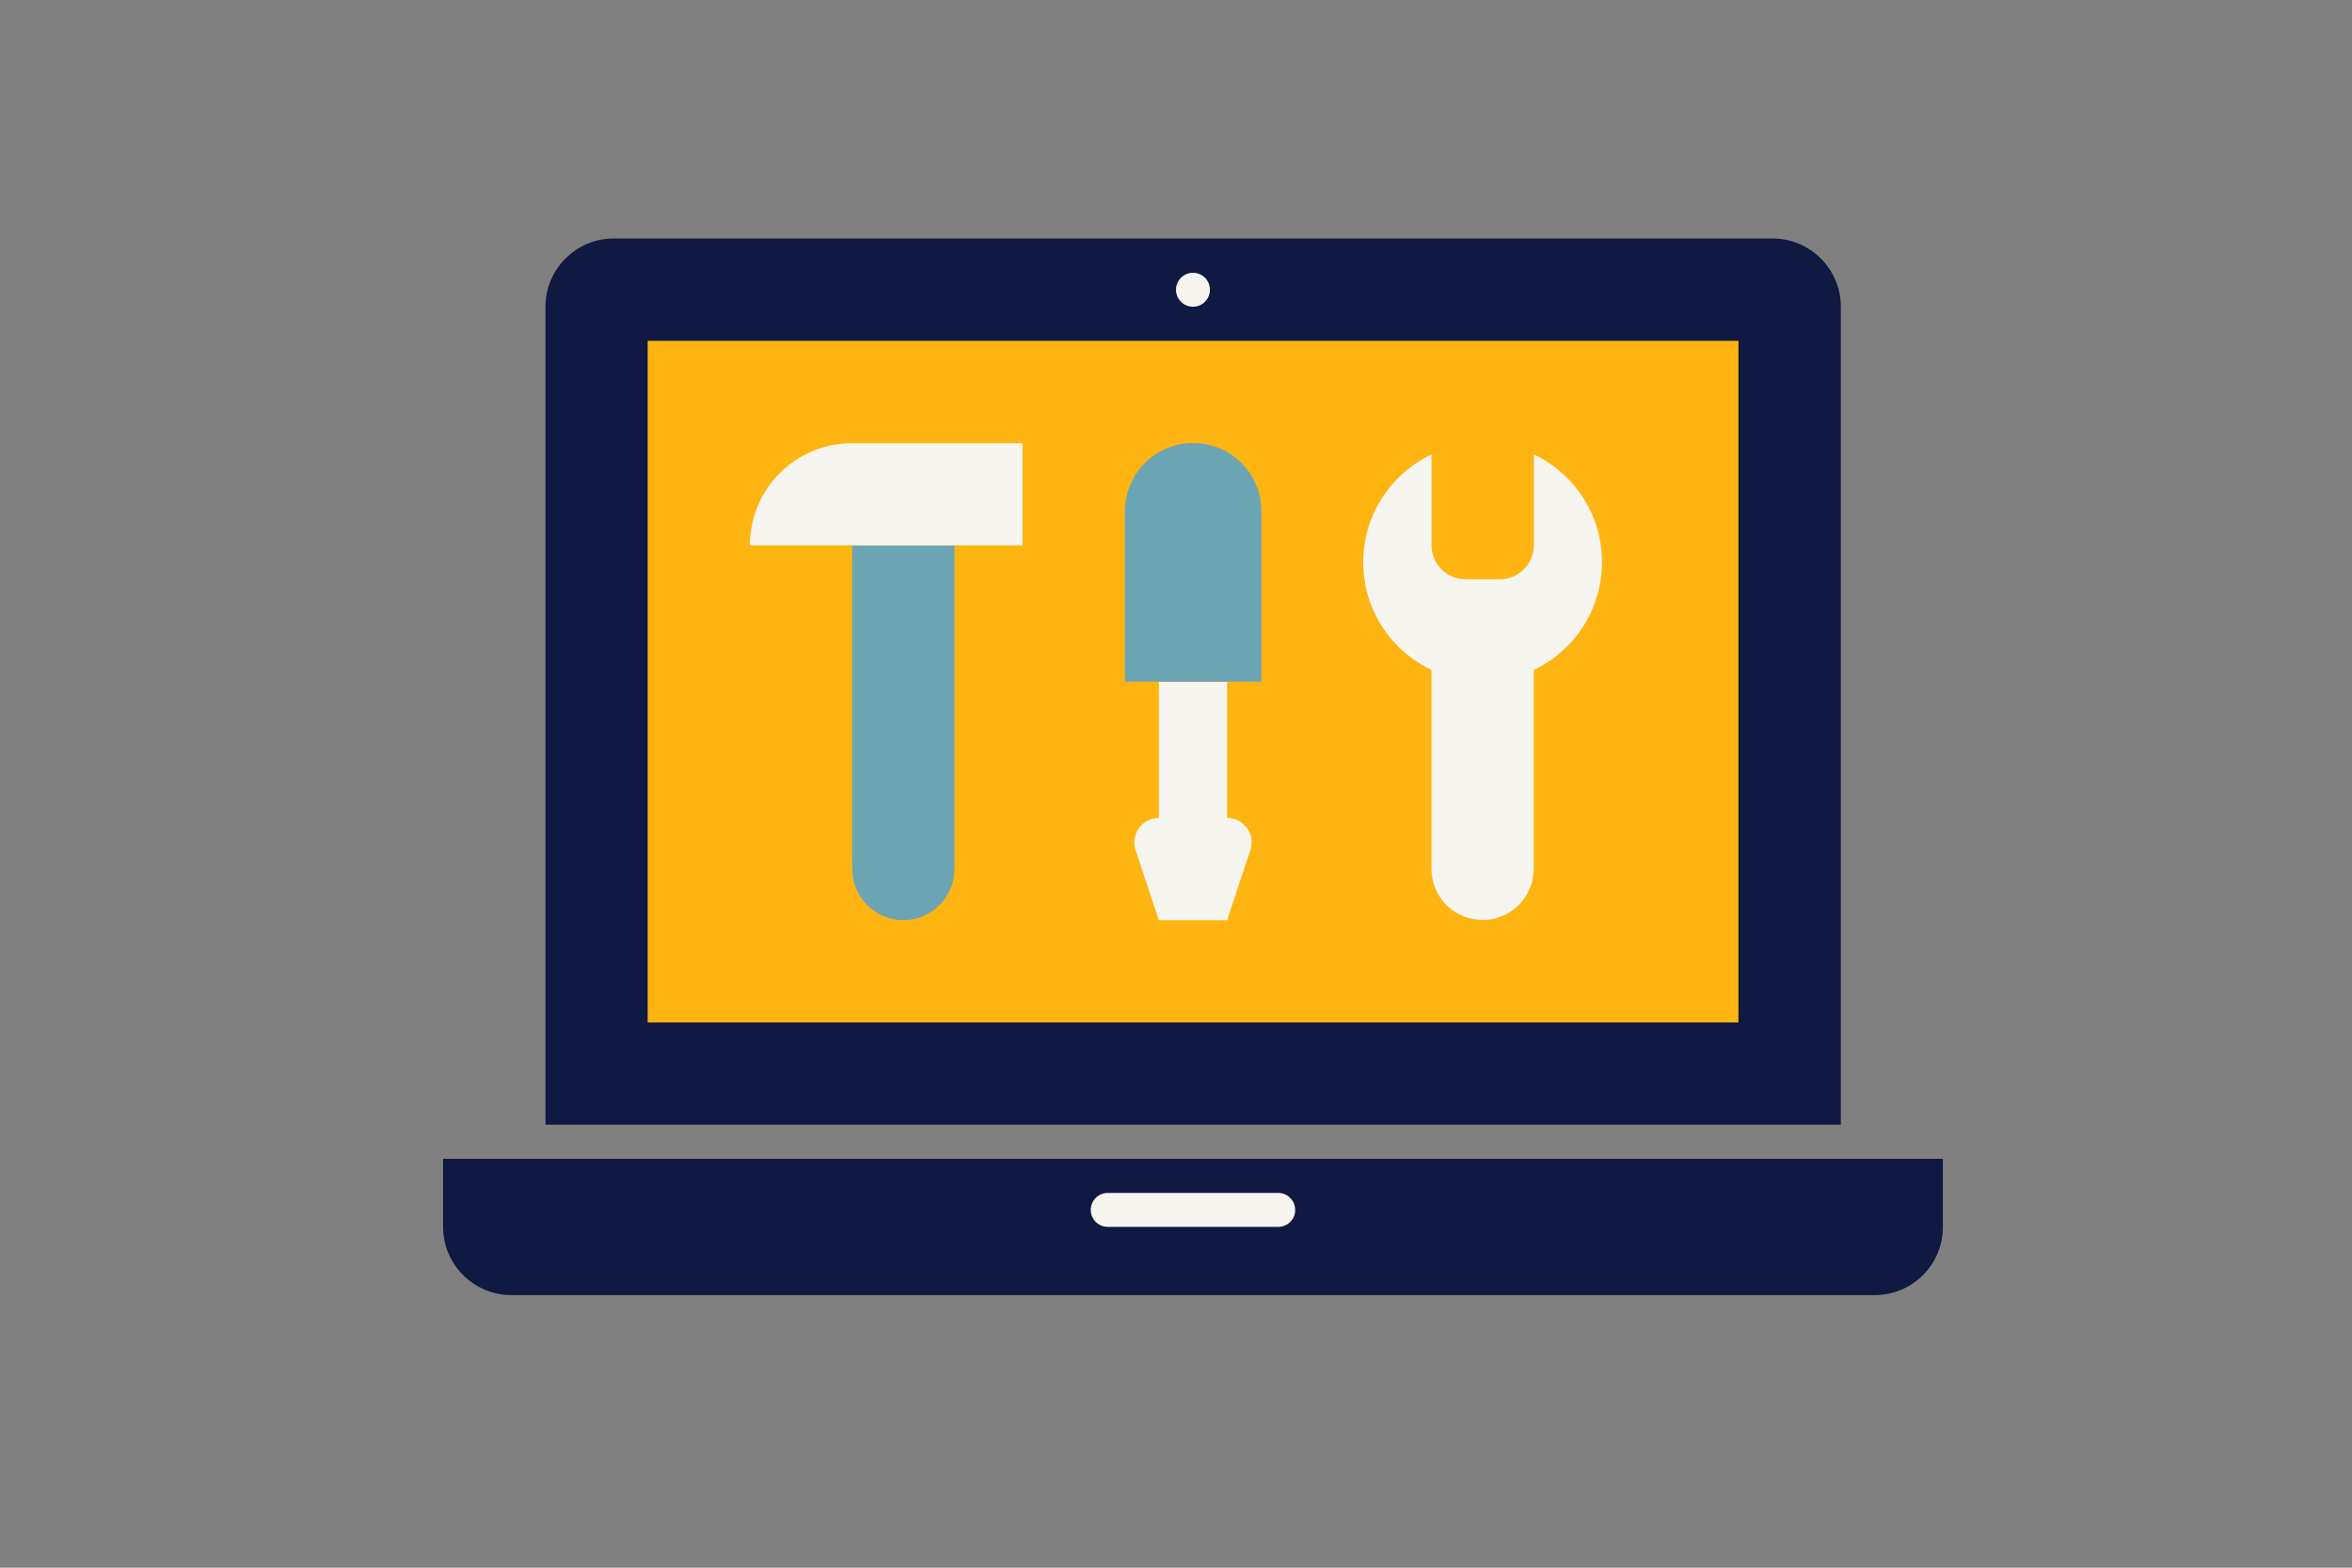
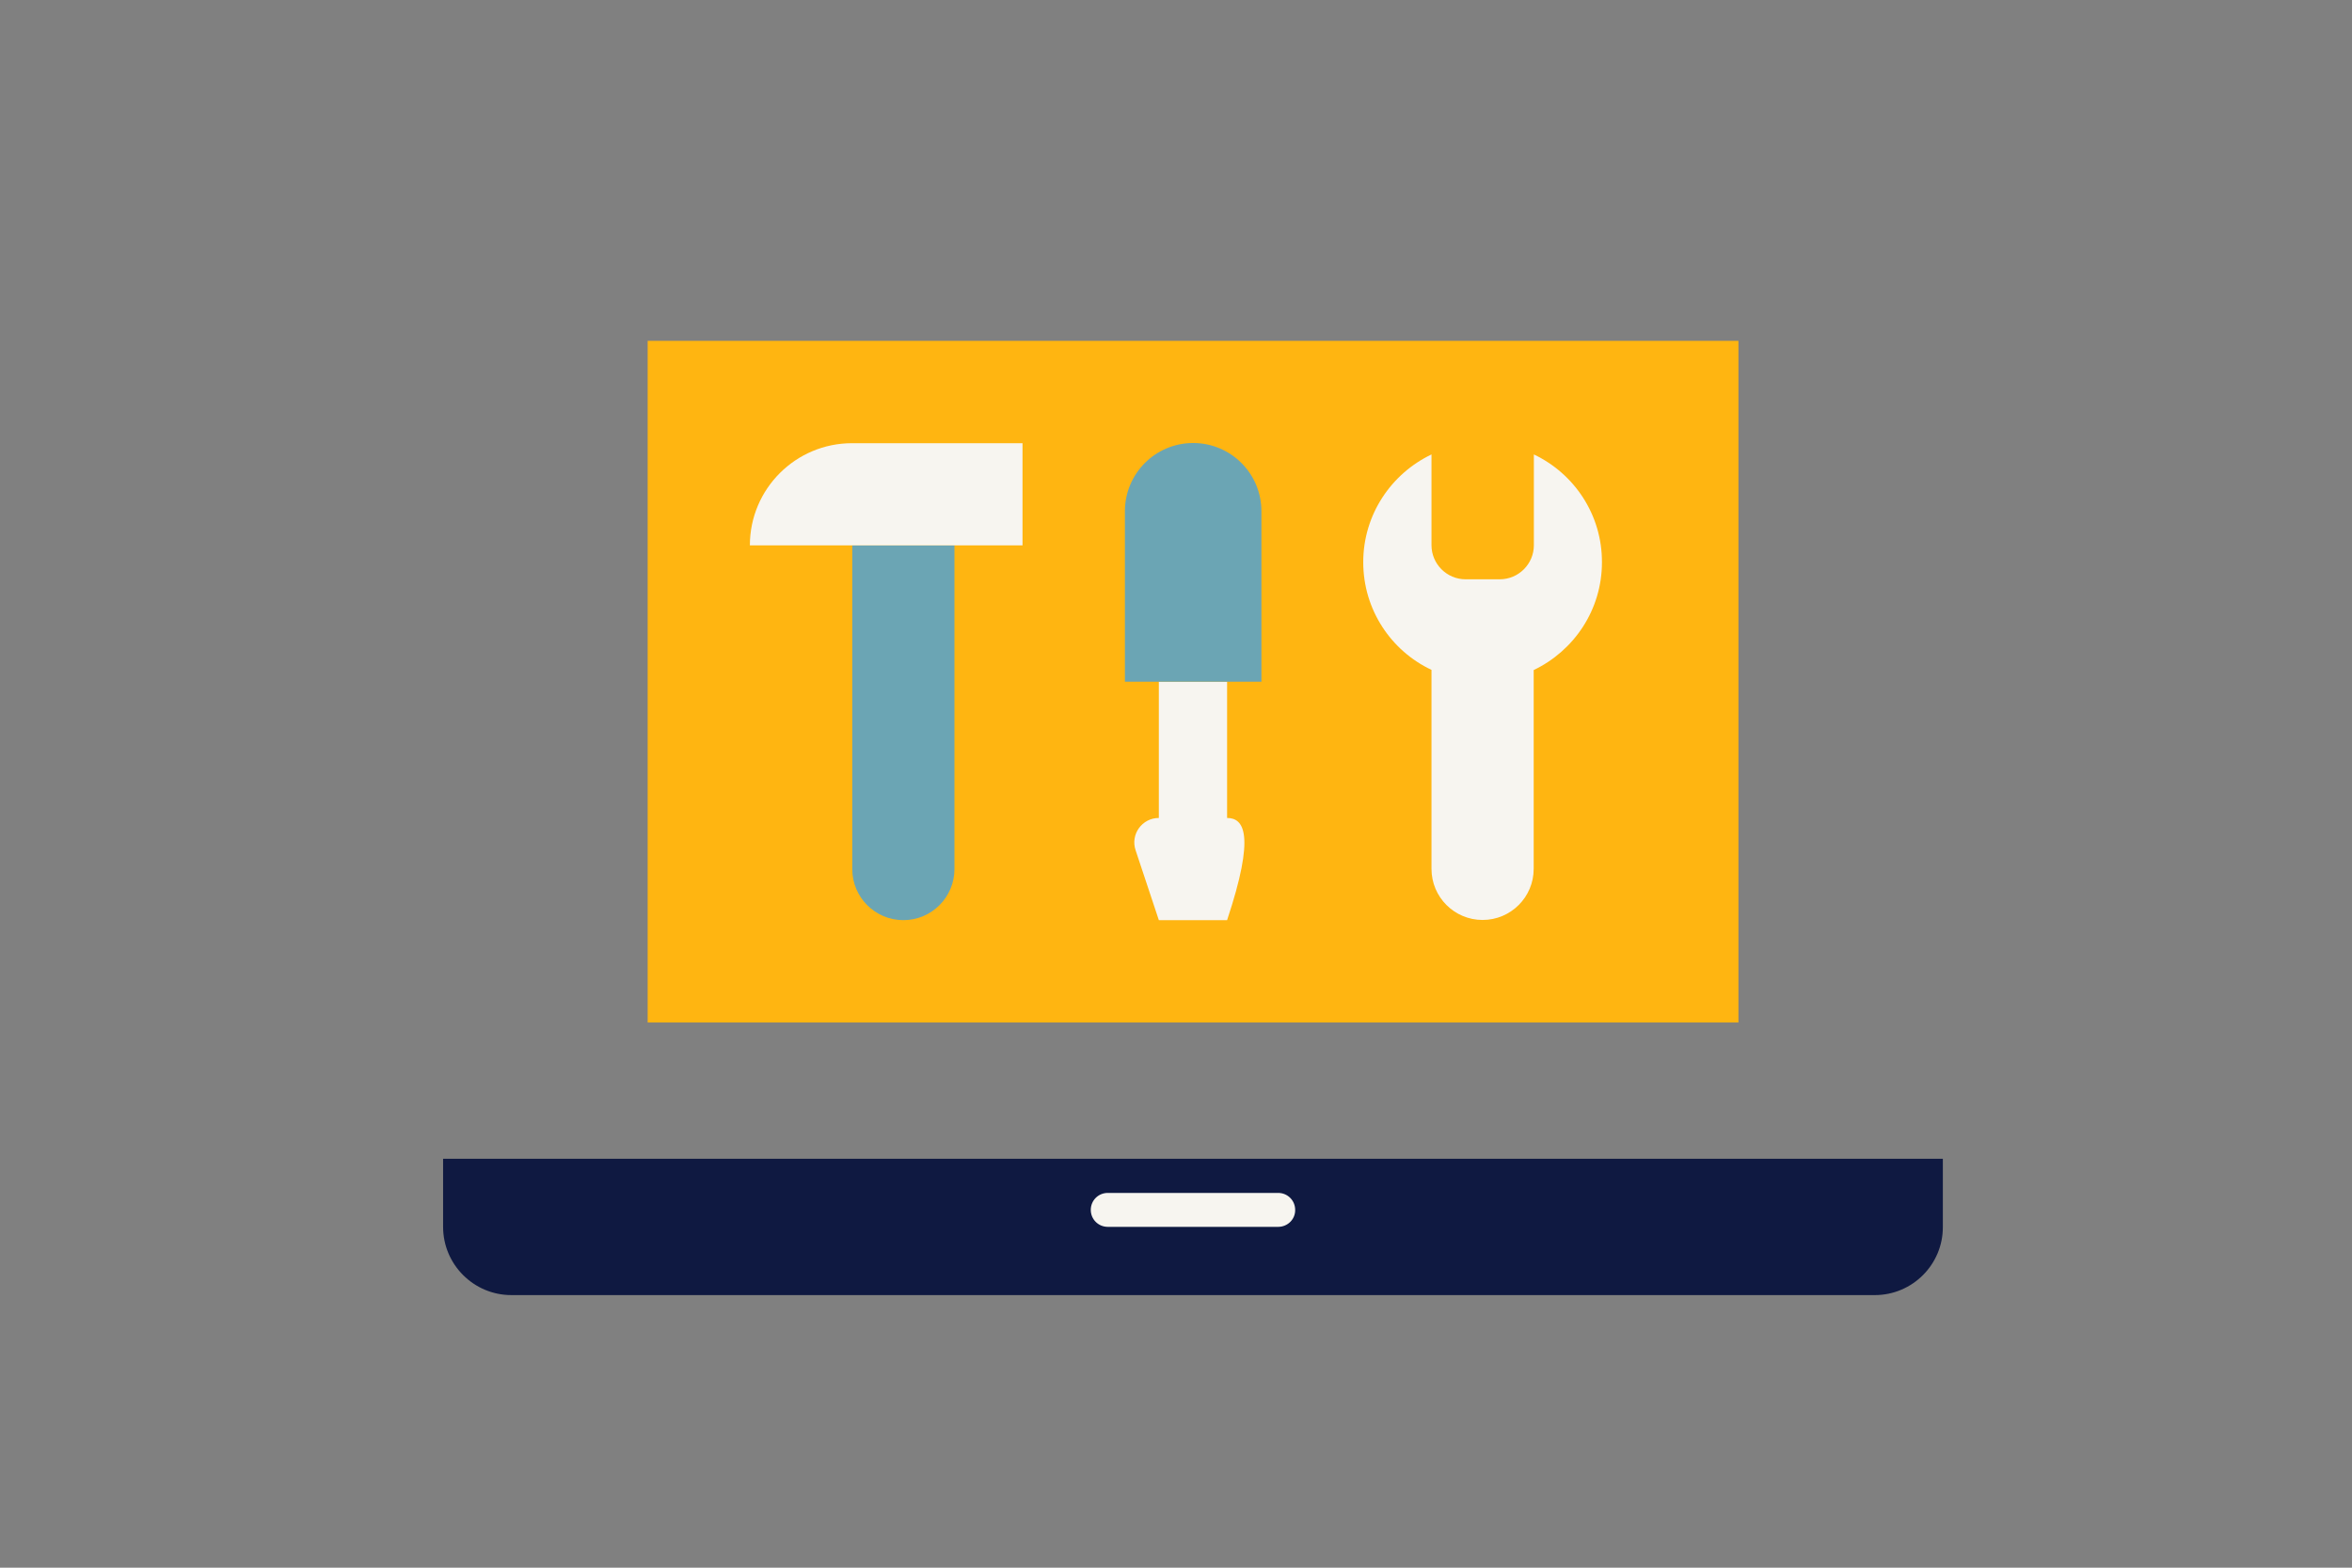
<svg xmlns="http://www.w3.org/2000/svg" version="1.1" x="0px" y="0px" width="1275px" height="850px" viewBox="0 0 1275 850" style="enable-background:new 0 0 1275 850;" xml:space="preserve">
  <rect x="0" y="0" width="1275" height="850" fill="#808080" stroke="none" />
  <style type="text/css">
	.st0{fill:#0F1941;}
	.st1{fill:#F7F5F0;}
	.st2{fill:#FFB511;}
	.st3{fill:#6BA5B4;}
</style>
  <g id="Laag_1">
-     <path class="st0" d="M997.8,609.8H295.7V166.3c0-20.4,16.6-37,37-37h628.2c20.4,0,37,16.6,37,37V609.8z" />
    <path class="st0" d="M1016.3,702.2H277.2c-20.4,0-37-16.6-37-37v-36.9h813v36.9C1053.3,685.6,1036.7,702.2,1016.3,702.2z" />
    <path class="st1" d="M692.9,665.2h-92.4c-5.1,0-9.2-4.1-9.2-9.2l0,0c0-5.1,4.1-9.2,9.2-9.2h92.4c5.1,0,9.2,4.1,9.2,9.2l0,0   C702.2,661.1,698,665.2,692.9,665.2z" />
    <rect x="351.1" y="184.8" class="st2" width="591.3" height="369.6" />
    <path class="st3" d="M489.7,498.9L489.7,498.9c-15.3,0-27.7-12.4-27.7-27.7V295.7h55.4v175.5C517.4,486.5,505,498.9,489.7,498.9z" />
-     <path class="st1" d="M665.2,443.5L665.2,443.5l0-73.9h-37v73.9h0c-9.1,0-15.5,8.9-12.6,17.5l12.6,37.9h37l12.6-37.9   C680.7,452.4,674.3,443.5,665.2,443.5z" />
+     <path class="st1" d="M665.2,443.5L665.2,443.5l0-73.9h-37v73.9h0c-9.1,0-15.5,8.9-12.6,17.5l12.6,37.9h37C680.7,452.4,674.3,443.5,665.2,443.5z" />
    <g>
      <path class="st1" d="M831.5,246.4v49.2c0,10.2-8.3,18.5-18.5,18.5h-18.5c-10.2,0-18.5-8.3-18.5-18.5v-49.2    c-21.8,10.4-37,32.6-37,58.4v0c0,25.8,15.1,48.1,37,58.4v107.9c0,15.3,12.4,27.7,27.7,27.7h0c15.3,0,27.7-12.4,27.7-27.7V363.3    c21.8-10.4,37-32.6,37-58.4v0C868.5,279.1,853.4,256.8,831.5,246.4z" />
    </g>
-     <circle class="st1" cx="646.7" cy="157.1" r="9.2" />
    <path class="st1" d="M554.3,295.7H406.5v0c0-30.6,24.8-55.4,55.4-55.4h92.4V295.7z" />
    <path class="st3" d="M683.7,369.6h-73.9v-92.4c0-20.4,16.5-37,37-37h0c20.4,0,37,16.5,37,37V369.6z" />
  </g>
  <g id="Laag_2">
</g>
</svg>